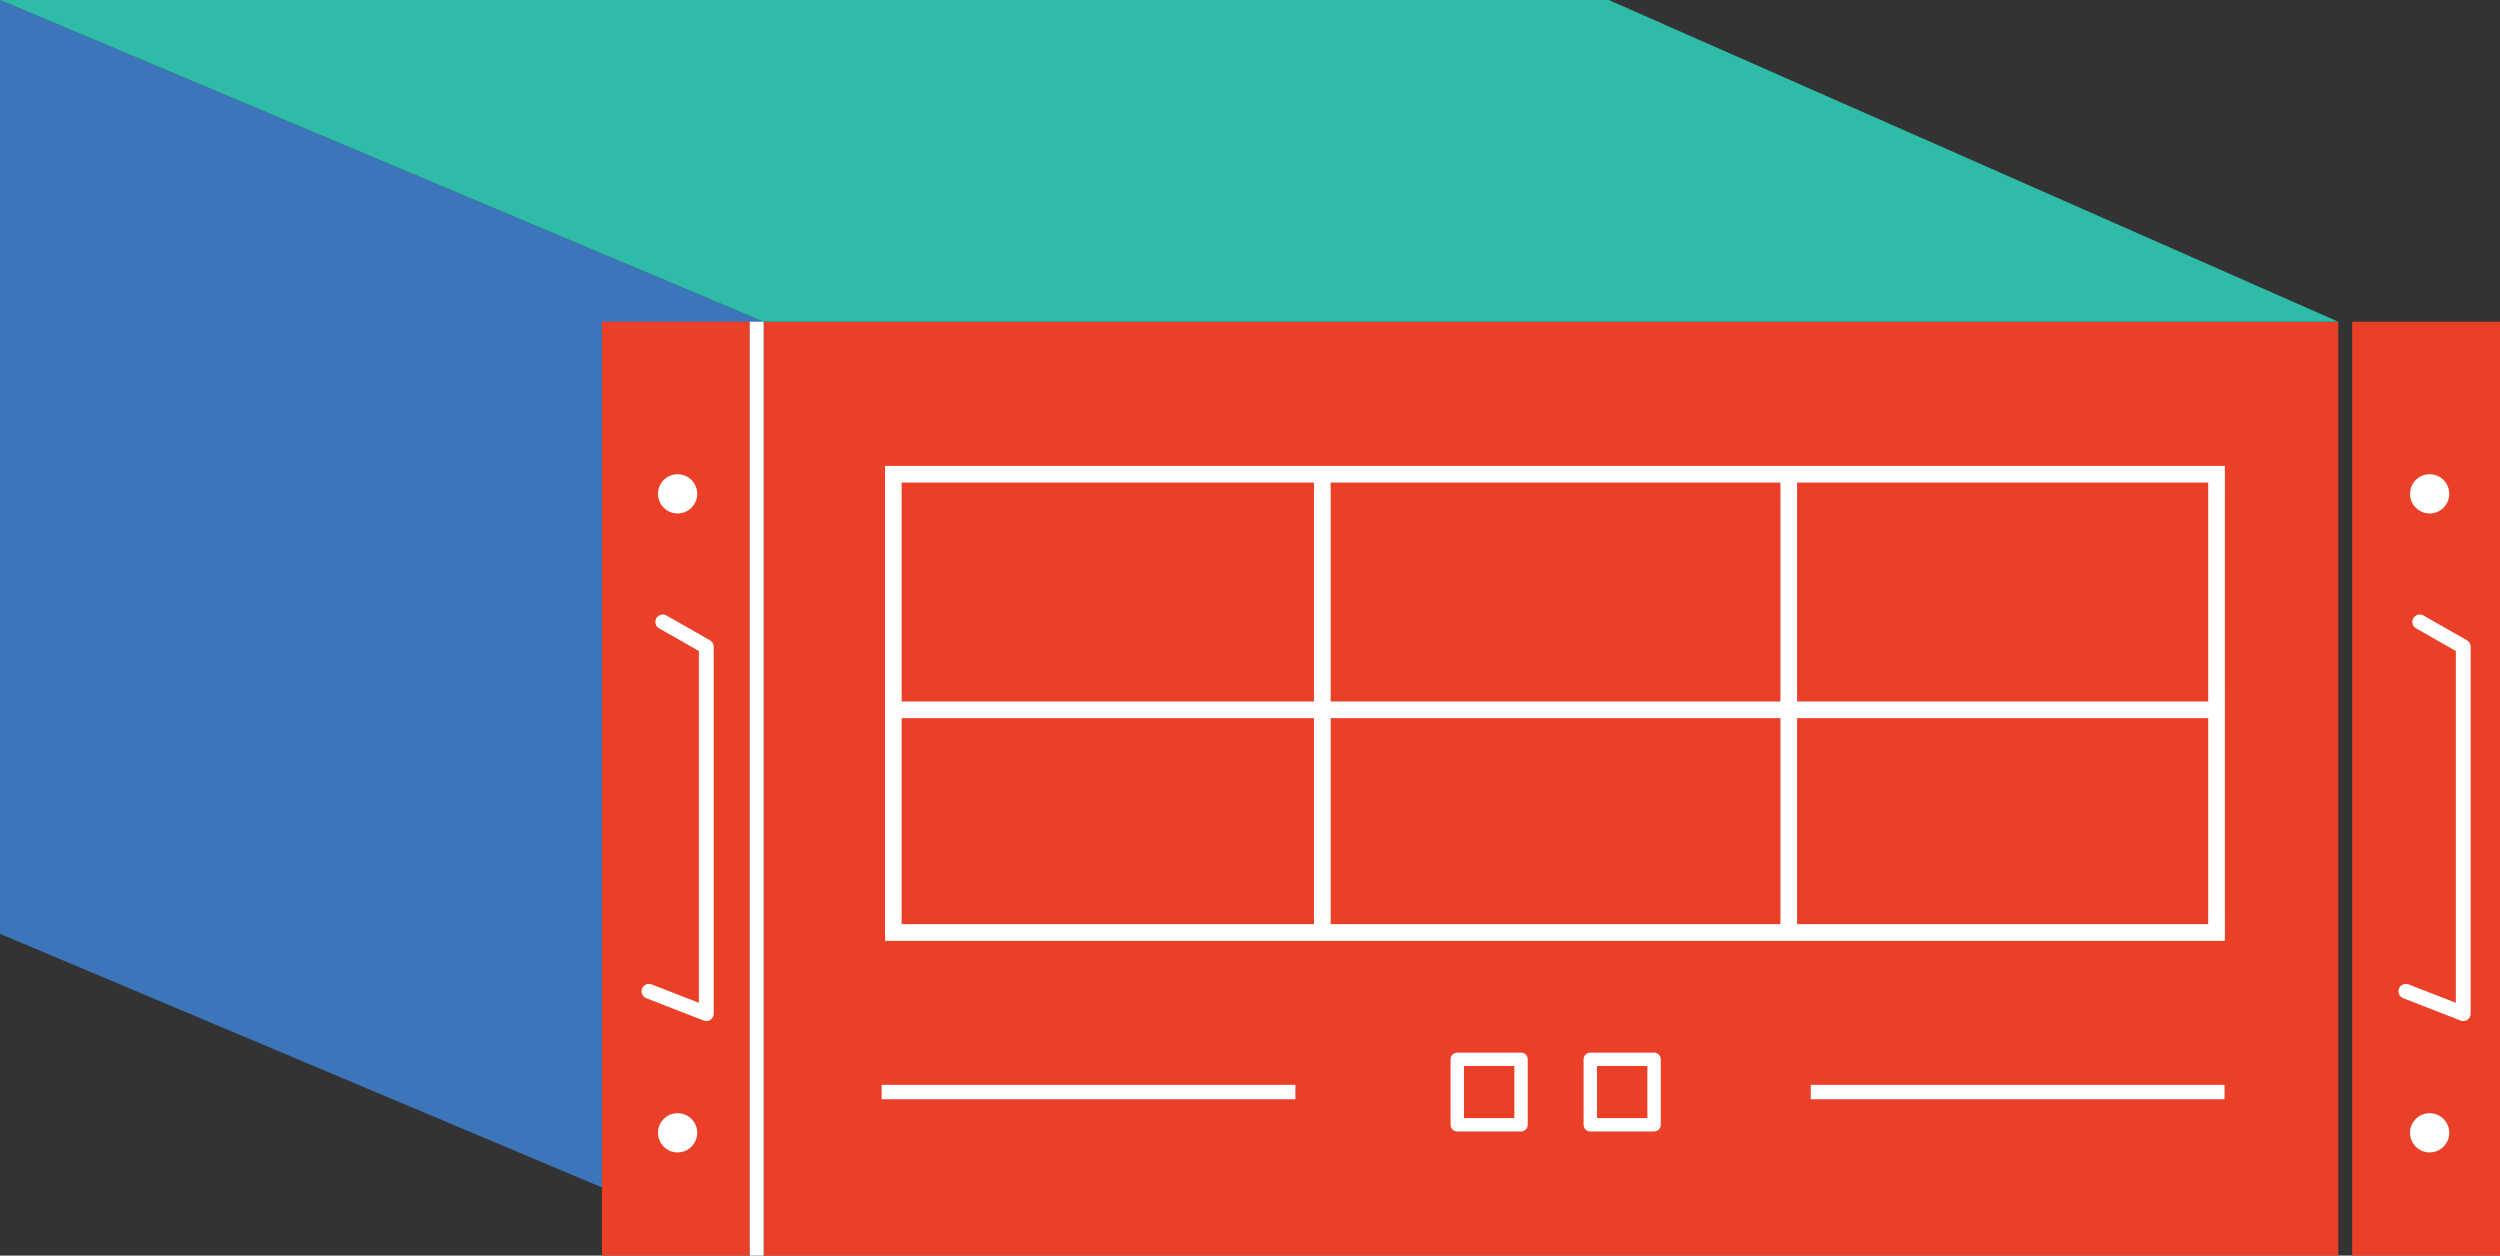
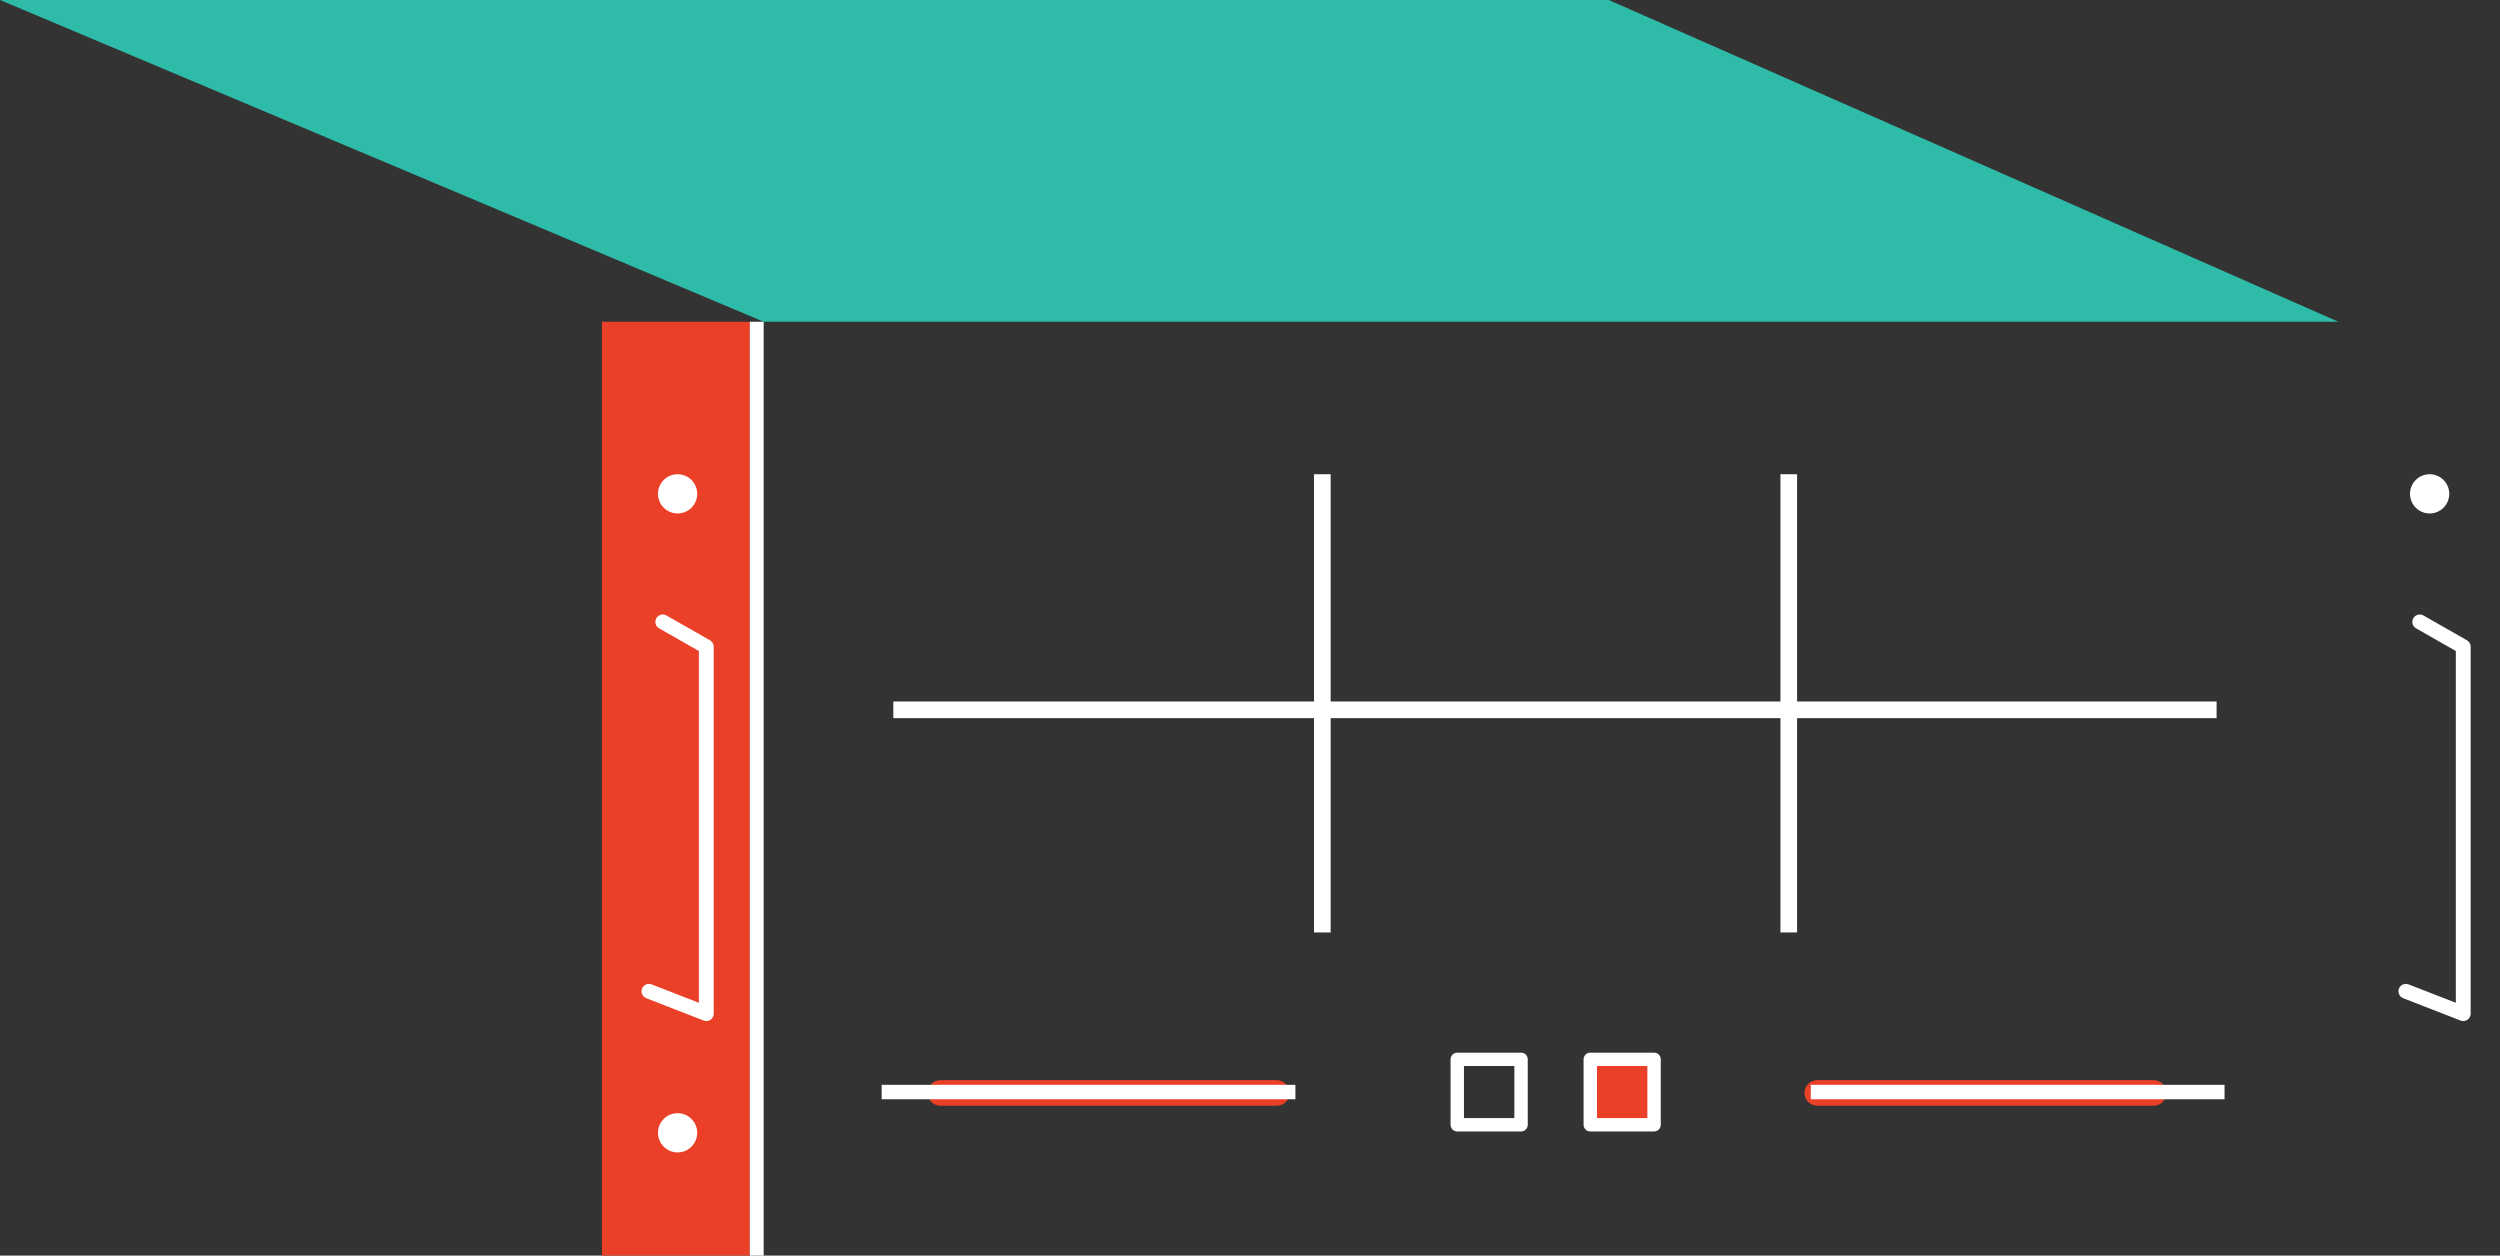
<svg xmlns="http://www.w3.org/2000/svg" viewBox="0 0 505.98 254.12">
  <rect x="0" y="0" width="505.98" height="254.12" fill="#333333" stroke="none" />
  <defs>
    <style>.cls-1,.cls-7{fill:#eb4028;}.cls-2{fill:#3d75ba;}.cls-3,.cls-4,.cls-5,.cls-6,.cls-9{fill:none;}.cls-3{stroke:#eb4028;stroke-width:5.17px;}.cls-3,.cls-6,.cls-7,.cls-9{stroke-linecap:round;stroke-linejoin:round;}.cls-4,.cls-5,.cls-6,.cls-7,.cls-9{stroke:#fff;}.cls-4,.cls-5{stroke-miterlimit:10;}.cls-4{stroke-width:2.92px;}.cls-5{stroke-width:3.37px;}.cls-6,.cls-7{stroke-width:2.71px;}.cls-8{fill:#2ebba8;}.cls-9{stroke-width:3px;}.cls-10{fill:#fff;}</style>
  </defs>
  <g id="Layer_2" data-name="Layer 2">
    <g id="Layer_1-2" data-name="Layer 1">
-       <polyline class="cls-1" points="473.25 65.12 154.56 65.12 154.56 254.12 473.25 254.12" />
-       <polyline class="cls-2" points="0 0 154.56 65.12 154.56 254.12 0 189" />
      <line class="cls-3" x1="190.34" y1="221.2" x2="258.4" y2="221.2" />
      <line class="cls-3" x1="367.8" y1="221.2" x2="435.87" y2="221.2" />
      <line class="cls-4" x1="178.44" y1="221.02" x2="262.18" y2="221.02" />
      <line class="cls-4" x1="366.49" y1="221.02" x2="450.23" y2="221.02" />
      <line class="cls-5" x1="180.8" y1="143.66" x2="448.62" y2="143.66" />
      <line class="cls-5" x1="267.63" y1="95.98" x2="267.63" y2="188.72" />
      <line class="cls-5" x1="362.03" y1="95.98" x2="362.03" y2="188.72" />
      <rect class="cls-6" x="294.94" y="214.4" width="12.91" height="13.24" />
      <rect class="cls-7" x="321.86" y="214.4" width="12.91" height="13.24" />
      <polygon class="cls-8" points="325.6 0 0 0 154.56 65.12 473.25 65.12 325.6 0" />
-       <polyline class="cls-1" points="505.98 65.12 476.06 65.12 476.06 254.12 505.98 254.12" />
      <polyline class="cls-9" points="133.44 125.87 142.25 130.89 142.25 205.15 130.64 200.63" />
      <polyline class="cls-1" points="151.75 65.12 121.83 65.12 121.83 254.12 151.75 254.12" />
      <circle class="cls-10" cx="137.14" cy="99.95" r="3.97" />
      <circle class="cls-10" cx="137.14" cy="229.27" r="3.97" />
      <polyline class="cls-9" points="489.74 125.87 498.54 130.89 498.54 205.15 486.93 200.63" />
      <polyline class="cls-9" points="134.14 125.87 142.95 130.89 142.95 205.15 131.34 200.63" />
      <circle class="cls-10" cx="491.74" cy="99.95" r="3.97" />
-       <circle class="cls-10" cx="491.74" cy="229.27" r="3.97" />
-       <rect class="cls-5" x="180.8" y="95.98" width="267.81" height="92.75" />
      <rect class="cls-10" x="151.75" y="65.12" width="2.81" height="189" />
    </g>
  </g>
</svg>